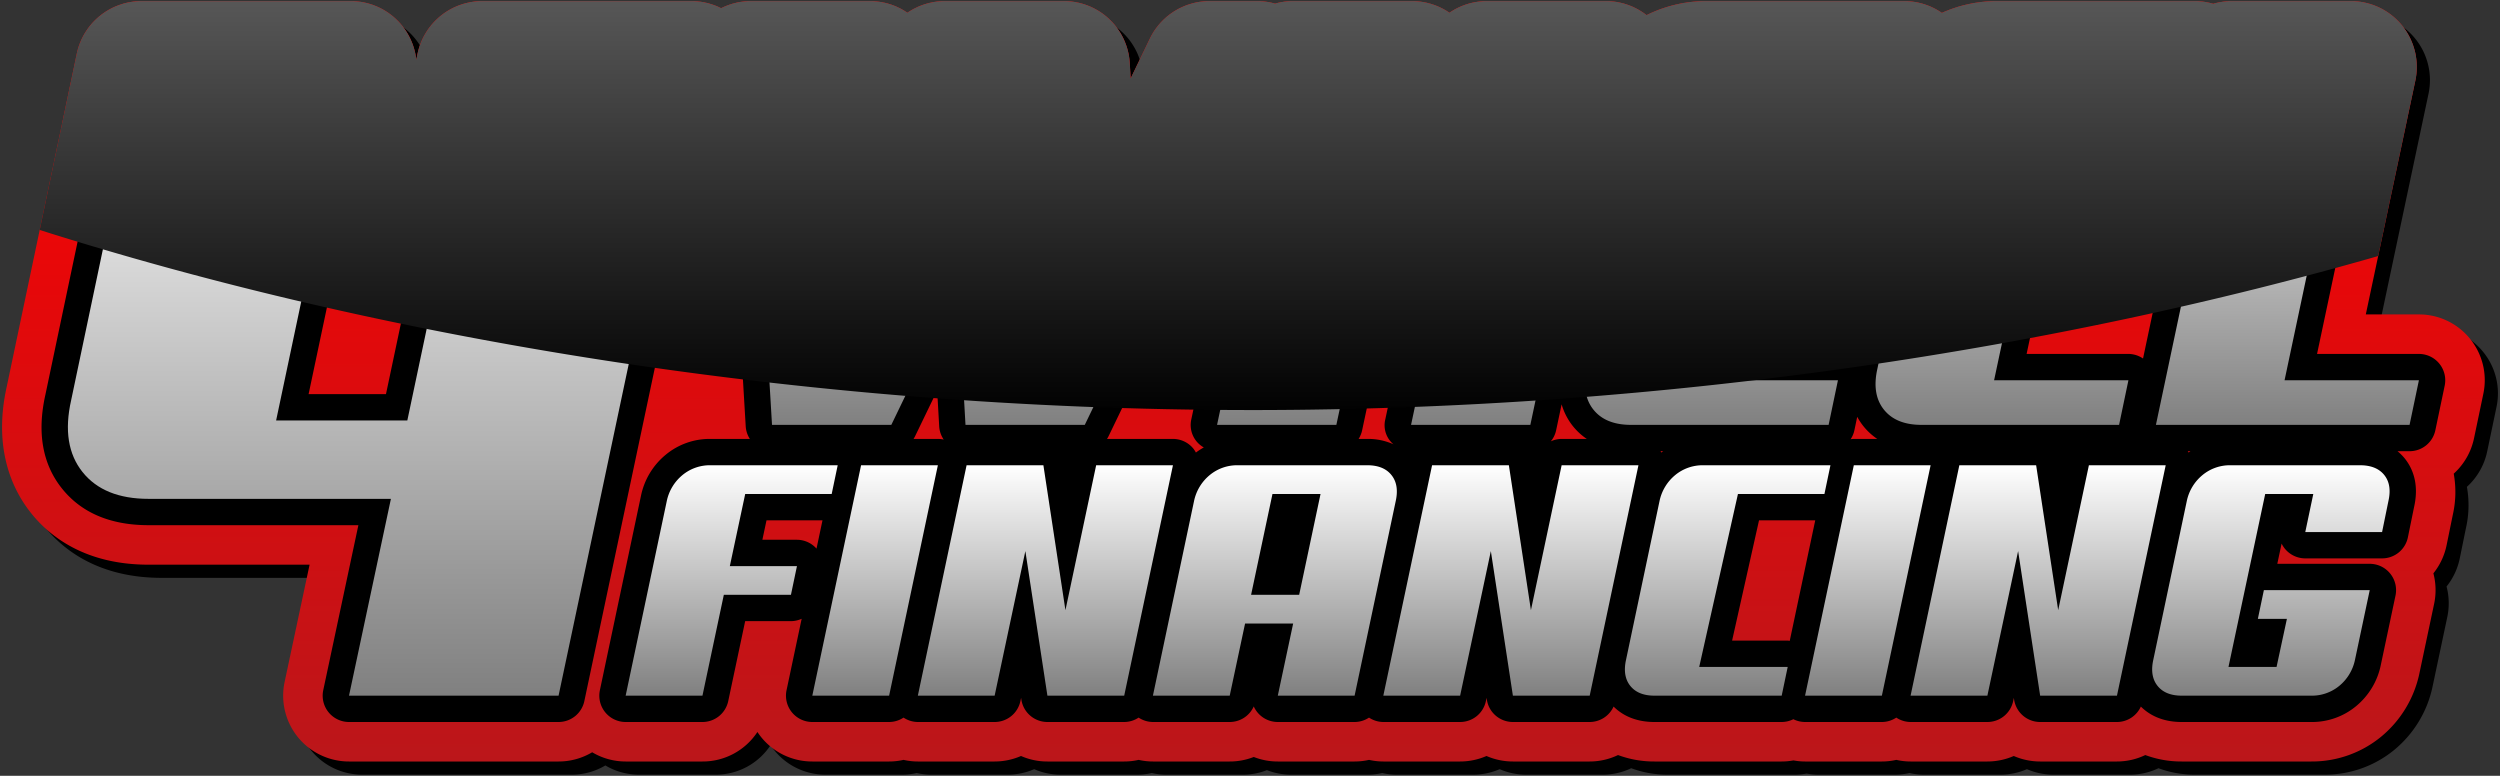
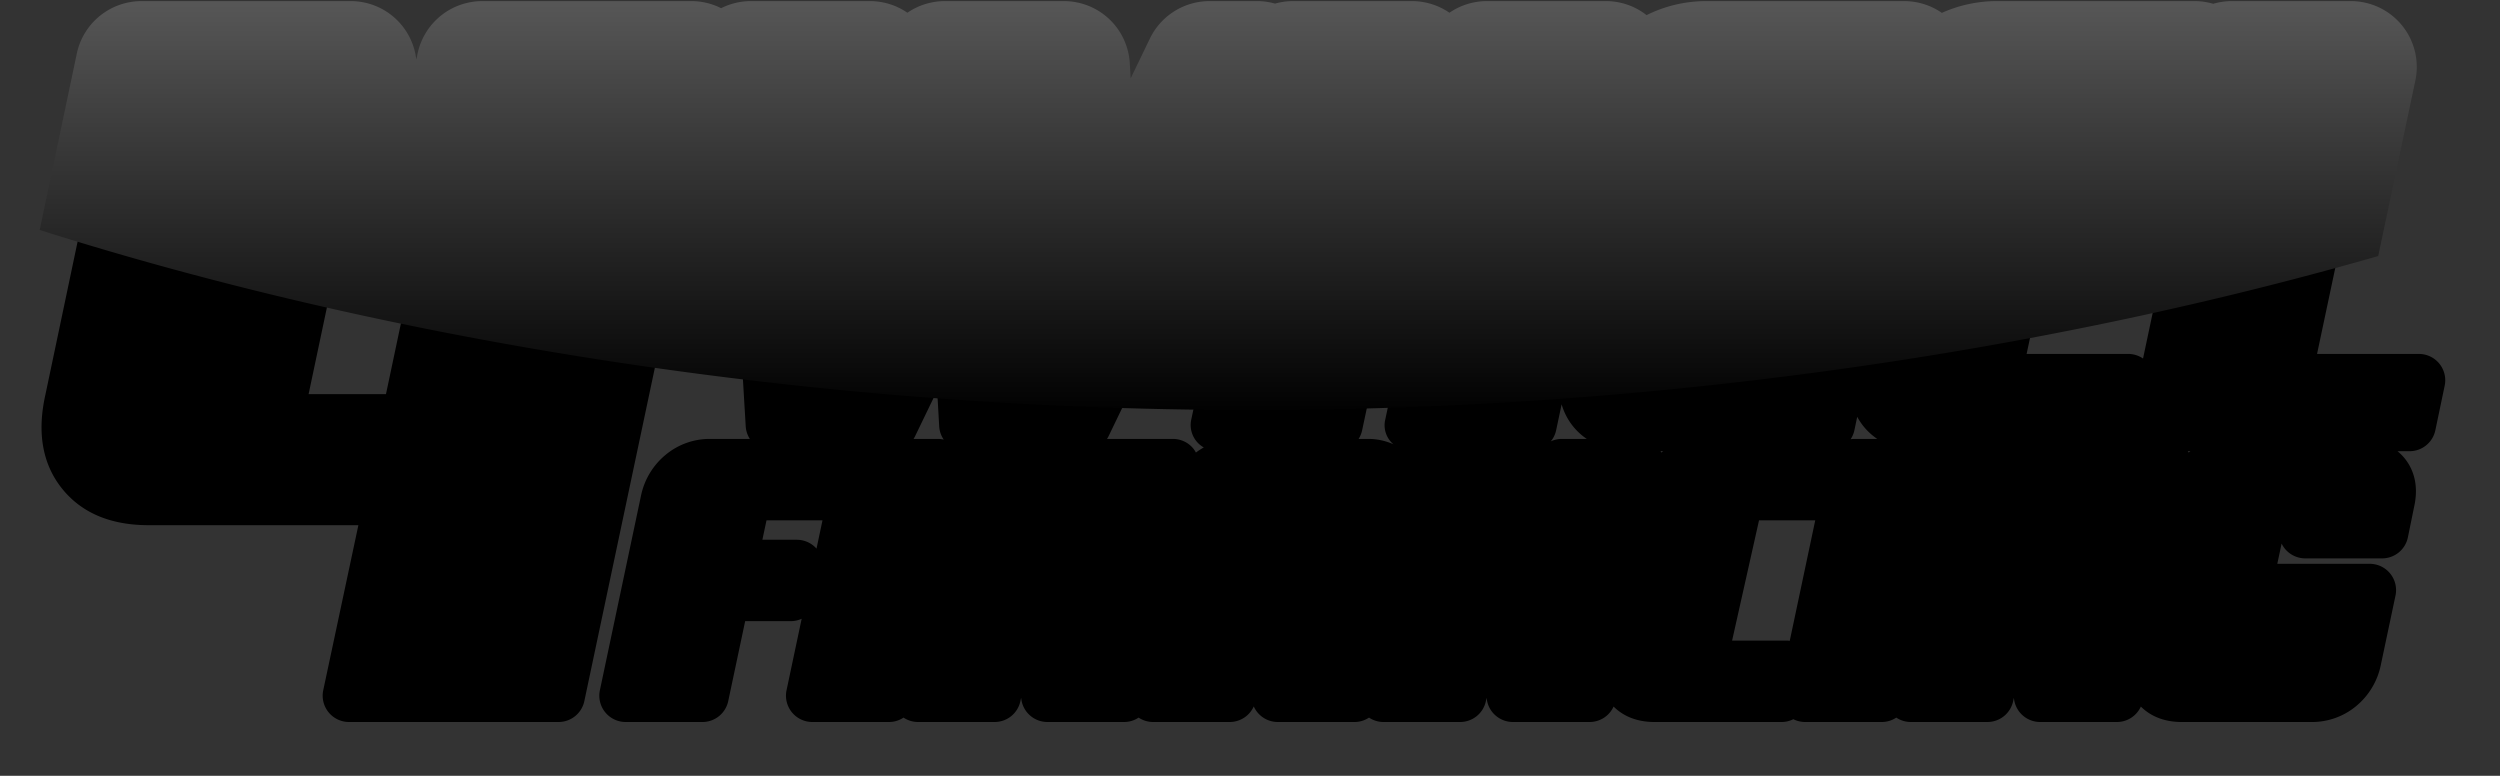
<svg xmlns="http://www.w3.org/2000/svg" xmlns:xlink="http://www.w3.org/1999/xlink" width="1202" height="373" viewBox="0 0 1202 373">
  <rect x="0" y="0" width="1202" height="373" fill="#333333" stroke="none" />
  <defs>
    <style>.cls-1{isolation:isolate;}.cls-2{fill:url(#linear-gradient);}.cls-3{fill:url(#linear-gradient-2);}.cls-4{fill:url(#linear-gradient-3);}.cls-5{fill:url(#linear-gradient-4);}.cls-6{mix-blend-mode:screen;fill:url(#linear-gradient-5);}</style>
    <linearGradient id="linear-gradient" x1="597.835" y1="366.13" x2="597.835" y2="0.539" gradientUnits="userSpaceOnUse">
      <stop offset="0" stop-color="#bb161a" />
      <stop offset="1" stop-color="red" />
    </linearGradient>
    <linearGradient id="linear-gradient-2" x1="182.585" y1="334.475" x2="182.585" y2="32.194" gradientUnits="userSpaceOnUse">
      <stop offset="0" stop-color="gray" />
      <stop offset="1" stop-color="#fff" />
    </linearGradient>
    <linearGradient id="linear-gradient-3" x1="761.983" y1="204.277" x2="761.983" y2="32.194" xlink:href="#linear-gradient-2" />
    <linearGradient id="linear-gradient-4" x1="724.866" y1="334.475" x2="724.866" y2="223.694" xlink:href="#linear-gradient-2" />
    <linearGradient id="linear-gradient-5" x1="590.54" y1="201.105" x2="590.54" y2="-388.446" gradientUnits="userSpaceOnUse">
      <stop offset="0" />
      <stop offset="1" stop-color="#fff" />
    </linearGradient>
  </defs>
  <g class="cls-1">
    <g id="Layer_1" data-name="Layer 1">
-       <path d="M1193.907,169.202a31.532,31.532,0,0,0-24.569-11.695h-25.528l23.821-112.422A31.656,31.656,0,0,0,1136.665,6.87h-57.362a31.54,31.54,0,0,0-8.857,1.283,31.507,31.507,0,0,0-8.844-1.283H966.577a64.341,64.341,0,0,0-26.599,5.651A31.785,31.785,0,0,0,921.939,6.87H826.917a64.105,64.105,0,0,0-28.922,6.736A31.535,31.535,0,0,0,778.542,6.87H721.178a31.749,31.749,0,0,0-17.954,5.586A31.782,31.782,0,0,0,685.268,6.87H627.906a31.485,31.485,0,0,0-8.531,1.193A31.341,31.341,0,0,0,610.947,6.87H587.756a31.832,31.832,0,0,0-28.507,17.895l-9.299,19.261-.423-7.332A31.684,31.684,0,0,0,517.925,6.87H460.563a31.779,31.779,0,0,0-17.956,5.586A31.755,31.755,0,0,0,424.65,6.87H367.289a31.643,31.643,0,0,0-14.235,3.403A31.604,31.604,0,0,0,338.855,6.87H238.093A31.805,31.805,0,0,0,207.121,31.981l-.64,3.032A31.687,31.687,0,0,0,175.009,6.87H74.25a31.8,31.8,0,0,0-30.977,25.138L9.59,192.138c-6.659,29.869,2.658,49.578,11.645,60.851,9.03,11.333,26.167,24.843,56.52,24.843h77.424l-12.007,56.384a31.656,31.656,0,0,0,30.963,38.245H274.891a31.467,31.467,0,0,0,16.161-4.443,31.429,31.429,0,0,0,16.094,4.443h36.927a31.494,31.494,0,0,0,26.425-14.195,30.451,30.451,0,0,0,1.799,2.473A31.533,31.533,0,0,0,396.89,372.461h36.928a31.561,31.561,0,0,0,6.938-.782,31.355,31.355,0,0,0,6.875.782h36.922a31.791,31.791,0,0,0,12.681-2.65,31.335,31.335,0,0,0,12.689,2.65h36.925a31.504,31.504,0,0,0,6.933-.782,31.338,31.338,0,0,0,6.873.782h36.925a31.427,31.427,0,0,0,11.563-2.182,31.454,31.454,0,0,0,11.556,2.182h36.927a31.522,31.522,0,0,0,6.934-.782,31.358,31.358,0,0,0,6.872.782h36.927a31.804,31.804,0,0,0,12.684-2.65,31.817,31.817,0,0,0,12.684,2.65h36.929a31.718,31.718,0,0,0,13.629-3.103,49.717,49.717,0,0,0,17.512,3.103h61.172a31.391,31.391,0,0,0,5.655-.526,30.979,30.979,0,0,0,5.582.526h36.929a31.485,31.485,0,0,0,6.934-.782,31.358,31.358,0,0,0,6.872.782h36.927a31.811,31.811,0,0,0,12.684-2.65,31.818,31.818,0,0,0,12.684,2.65h36.929a31.718,31.718,0,0,0,13.629-3.103,49.71,49.71,0,0,0,17.512,3.103h62.295A52.423,52.423,0,0,0,1151.165,360.55a53.764,53.764,0,0,0,18.338-30.099l7.162-33.826a31.73,31.73,0,0,0-.362-14.639,31.717,31.717,0,0,0,6.349-13.515l2.992-14.659a49.46,49.46,0,0,0,.439-19.74,31.696,31.696,0,0,0,9.75-16.977l4.489-21.447A31.534,31.534,0,0,0,1193.907,169.202Z" />
-       <path class="cls-2" d="M1187.577,162.871a31.532,31.532,0,0,0-24.569-11.695H1137.48l23.821-112.422A31.656,31.656,0,0,0,1130.334.54h-57.362a31.538,31.538,0,0,0-8.857,1.283A31.508,31.508,0,0,0,1055.271.54H960.246a64.339,64.339,0,0,0-26.599,5.651A31.785,31.785,0,0,0,915.608.54H820.587a64.105,64.105,0,0,0-28.922,6.736A31.535,31.535,0,0,0,772.211.54H714.848a31.749,31.749,0,0,0-17.954,5.586A31.781,31.781,0,0,0,678.937.54H621.575a31.479,31.479,0,0,0-8.531,1.194A31.339,31.339,0,0,0,604.616.54H581.426a31.833,31.833,0,0,0-28.507,17.895L543.62,37.696l-.423-7.332A31.684,31.684,0,0,0,511.594.54H454.233A31.779,31.779,0,0,0,436.276,6.126,31.753,31.753,0,0,0,418.319.54H360.958a31.64,31.64,0,0,0-14.235,3.403A31.6,31.6,0,0,0,332.524.54H231.761A31.805,31.805,0,0,0,200.791,25.65l-.64,3.032A31.687,31.687,0,0,0,168.678.54H67.919a31.8,31.8,0,0,0-30.977,25.138L3.26,185.807c-6.659,29.869,2.658,49.578,11.645,60.85,9.029,11.333,26.167,24.843,56.52,24.843h77.424l-12.007,56.384A31.656,31.656,0,0,0,167.804,366.13H268.56a31.468,31.468,0,0,0,16.161-4.443,31.431,31.431,0,0,0,16.094,4.443h36.927a31.494,31.494,0,0,0,26.425-14.195,30.425,30.425,0,0,0,1.799,2.473A31.532,31.532,0,0,0,390.559,366.13h36.928a31.556,31.556,0,0,0,6.938-.782,31.349,31.349,0,0,0,6.875.782h36.922a31.793,31.793,0,0,0,12.681-2.65,31.337,31.337,0,0,0,12.689,2.65h36.925a31.495,31.495,0,0,0,6.933-.782,31.334,31.334,0,0,0,6.872.782h36.926a31.429,31.429,0,0,0,11.563-2.182,31.453,31.453,0,0,0,11.556,2.182h36.927a31.518,31.518,0,0,0,6.934-.782,31.349,31.349,0,0,0,6.872.782h36.927a31.806,31.806,0,0,0,12.684-2.65,31.819,31.819,0,0,0,12.684,2.65h36.929a31.719,31.719,0,0,0,13.629-3.103A49.716,49.716,0,0,0,795.464,366.13h61.172a31.406,31.406,0,0,0,5.655-.526,30.997,30.997,0,0,0,5.582.526h36.929a31.479,31.479,0,0,0,6.934-.782,31.35,31.35,0,0,0,6.872.782h36.927a31.813,31.813,0,0,0,12.684-2.65,31.818,31.818,0,0,0,12.684,2.65h36.929a31.719,31.719,0,0,0,13.629-3.103,49.708,49.708,0,0,0,17.512,3.103h62.294a52.422,52.422,0,0,0,33.568-11.91,53.763,53.763,0,0,0,18.338-30.099l7.162-33.826a31.728,31.728,0,0,0-.362-14.639,31.719,31.719,0,0,0,6.349-13.515l2.992-14.659a49.462,49.462,0,0,0,.439-19.74,31.696,31.696,0,0,0,9.75-16.977l4.489-21.447A31.534,31.534,0,0,0,1187.577,162.871Z" />
      <path d="M342.36,24.222a12.656,12.656,0,0,0-9.836-4.69H231.761a12.659,12.659,0,0,0-12.387,10.044L185.576,189.51h-37.204L181.065,34.812a12.657,12.657,0,0,0-12.387-15.28H67.919A12.661,12.661,0,0,0,55.53,29.588L21.834,189.761c-4.089,18.174-1.422,33.338,7.926,45.062,9.347,11.735,23.366,17.686,41.663,17.686H172.311L155.42,331.838a12.66,12.66,0,0,0,12.384,15.299H268.56a12.662,12.662,0,0,0,12.387-10.041L344.91,34.816A12.652,12.652,0,0,0,342.36,24.222Z" />
      <path d="M1172.835,174.845a12.668,12.668,0,0,0-9.827-4.677h-48.969l28.681-135.35a12.662,12.662,0,0,0-12.386-15.286h-57.362a12.616,12.616,0,0,0-8.879,3.694,12.589,12.589,0,0,0-8.822-3.694H960.246a44.554,44.554,0,0,0-28.971,10.229c-1.069.875-2.084,1.793-3.058,2.741a12.572,12.572,0,0,0-12.609-12.971H820.587a44.537,44.537,0,0,0-28.971,10.229,45.589,45.589,0,0,0-7.638,7.99l.621-2.936a12.663,12.663,0,0,0-12.387-15.284H714.848A12.66,12.66,0,0,0,702.46,29.576l-18.327,86.722H674.101L691.322,34.812a12.656,12.656,0,0,0-12.386-15.28H621.575a12.604,12.604,0,0,0-8.46,3.292,12.666,12.666,0,0,0-8.499-3.292H581.426a12.667,12.667,0,0,0-11.404,7.16l-41.129,85.216L524.234,31.461a12.66,12.66,0,0,0-12.64-11.929H454.233a12.663,12.663,0,0,0-12.64,13.413l3.546,59.55-9.508,19.604L430.959,31.461a12.661,12.661,0,0,0-12.64-11.929H360.958a12.664,12.664,0,0,0-12.641,13.413l10.226,172.083a12.571,12.571,0,0,0,1.988,6.004h-18.937a33.115,33.115,0,0,0-21.509,7.605,34.533,34.533,0,0,0-11.911,19.779L288.427,331.856a12.657,12.657,0,0,0,12.387,15.281h36.927A12.662,12.662,0,0,0,350.129,337.1l8.148-38.45h22.006a12.585,12.585,0,0,0,5.159-1.146l-7.271,34.35a12.662,12.662,0,0,0,12.387,15.283h36.928a12.586,12.586,0,0,0,6.934-2.118,12.594,12.594,0,0,0,6.878,2.118h36.922a12.663,12.663,0,0,0,12.387-10.032l.334-1.583.133.861A12.661,12.661,0,0,0,503.591,347.137h36.925a12.57,12.57,0,0,0,6.93-2.118,12.584,12.584,0,0,0,6.875,2.118h36.926a12.665,12.665,0,0,0,11.56-7.493,12.655,12.655,0,0,0,11.56,7.493h36.927a12.566,12.566,0,0,0,6.93-2.118A12.586,12.586,0,0,0,665.1,347.137h36.927a12.663,12.663,0,0,0,12.388-10.032l.334-1.573.13.852a12.661,12.661,0,0,0,12.516,10.754h36.929a12.643,12.643,0,0,0,11.49-7.426c3.77,3.75,9.918,7.426,19.651,7.426h61.172a12.606,12.606,0,0,0,5.602-1.347,12.657,12.657,0,0,0,5.635,1.347h36.929a12.566,12.566,0,0,0,6.931-2.118,12.586,12.586,0,0,0,6.875,2.118h36.927a12.663,12.663,0,0,0,12.388-10.032l.334-1.573.13.852a12.659,12.659,0,0,0,12.516,10.754h36.929a12.643,12.643,0,0,0,11.49-7.426c3.771,3.75,9.918,7.426,19.651,7.426h62.294a33.145,33.145,0,0,0,21.522-7.605,34.597,34.597,0,0,0,11.898-19.775l7.067-33.394a12.661,12.661,0,0,0-12.387-15.283h-44.442l2.067-9.738a12.648,12.648,0,0,0,11.388,7.128h36.929a12.663,12.663,0,0,0,12.406-10.131l2.995-14.679c2.568-11.395-1.033-18.922-4.505-23.227a24.592,24.592,0,0,0-3.483-3.494h5.799a12.659,12.659,0,0,0,12.393-10.068l4.489-21.447A12.662,12.662,0,0,0,1172.835,174.845ZM891.593,206.869l1.354-6.473a30.029,30.029,0,0,0,2.904,4.418,30.399,30.399,0,0,0,6.733,6.219H891.317a12.251,12.251,0,0,0-1.517.133A12.649,12.649,0,0,0,891.593,206.869Zm-93.218,10.07h1.279c-.292.205-.574.437-.861.649C798.67,217.363,798.514,217.157,798.375,216.939ZM1030.372,172.38a12.592,12.592,0,0,0-7.027-2.212H974.397l6.079-28.547h39.877a12.659,12.659,0,0,0,12.393-10.068l4.489-21.447a12.661,12.661,0,0,0-12.393-15.255H990.354l6.08-28.545h54.343a12.492,12.492,0,0,0,2.074-.182Zm-139.628.018a12.62,12.62,0,0,0-7.058-2.23H834.736l6.077-28.547H880.69a12.659,12.659,0,0,0,12.393-10.068l4.489-21.447A12.661,12.661,0,0,0,885.178,94.85h-34.48l6.077-28.545H911.12a12.383,12.383,0,0,0,2.043-.179Zm-233.347,38.634H653.22a12.617,12.617,0,0,0,1.685-4.118l9.337-43.846h10.019l-8.21,38.574a11.917,11.917,0,0,0,3.938,11.98A29.672,29.672,0,0,0,657.396,211.032Zm-84.621-9.376a12.363,12.363,0,0,0,6.007,13.475,34.021,34.021,0,0,0-3.796,2.456,12.526,12.526,0,0,0-1.197-1.866,12.658,12.658,0,0,0-9.836-4.69H532.253a12.252,12.252,0,0,0,.717-1.252l67.823-140.535ZM450.588,187.752l.977,17.24a12.553,12.553,0,0,0,2.177,6.356,12.677,12.677,0,0,0-2.814-.316H439.231a12.603,12.603,0,0,0,.714-1.246Zm408.94,120.256H832.791l12.952-57.841h27.029l-12.262,57.952C860.18,308.092,859.86,308.008,859.528,308.008ZM756.19,204.807a30.256,30.256,0,0,0,6.735,6.225h-12.09A12.576,12.576,0,0,0,745.63,212.2a12.56,12.56,0,0,0,2.553-5.3L750.83,194.399A30.334,30.334,0,0,0,756.19,204.807ZM383.177,259.519H366.55l1.991-9.352h26.918l-2.881,13.612A12.616,12.616,0,0,0,383.177,259.519Zm669.124-41.931c-.124-.225-.28-.431-.418-.649h1.279C1052.87,217.144,1052.588,217.376,1052.302,217.588Z" />
-       <path class="cls-3" d="M168.678,32.194l-35.924,169.978h63.087l35.92-169.978H332.524L268.56,334.475H167.804l20.149-94.629H71.424q-21.474,0-31.762-12.912-10.298-12.921-5.475-34.394L67.919,32.194Z" />
-       <path class="cls-4" d="M604.616,32.194l-83.05,172.083H464.206l-3.741-66.085-31.92,66.085H371.183L360.958,32.194h57.361l7.481,129.187,32.174-66.336-3.741-62.851h57.362l7.48,129.187L581.426,32.194Zm110.231,0-20.449,96.765H658.484l20.453-96.765H621.575L585.163,204.277h57.358l11.474-53.871h35.909L678.436,204.277h57.36L772.211,32.194ZM880.69,128.959l4.489-21.447H835.056l11.47-53.868H911.12l4.489-21.45H820.587a32.068,32.068,0,0,0-20.947,7.36,34.113,34.113,0,0,0-11.719,19.574l-24.94,118.216q-2.747,12.224,3.116,19.579,5.85,7.355,18.077,7.354H879.2l4.485-21.447H819.093l11.468-53.871Zm139.663,0,4.489-21.447H974.713l11.472-53.868h64.592l4.494-21.45H960.246a32.078,32.078,0,0,0-20.946,7.36,34.133,34.133,0,0,0-11.719,19.574L902.638,177.344q-2.736,12.224,3.12,19.579t18.081,7.354h95.018l4.489-21.447H958.756l11.468-53.871Zm78.06,53.871,31.921-150.636h-57.362l-36.408,172.083h121.956l4.489-21.447Z" />
-       <path class="cls-5" d="M350.905,272.181h32.272l-2.893,13.808H348.017l-10.276,48.487h-36.927l19.747-93.443a21.957,21.957,0,0,1,7.545-12.6,20.655,20.655,0,0,1,13.488-4.739h61.17l-2.888,13.811H358.293Zm63.099-48.487L390.559,334.475h36.928L450.928,223.694Zm113.028,0-14.77,69.684-10.6-69.684H464.737L441.299,334.475h36.922l14.774-69.519,10.597,69.519h36.925l23.437-110.781Zm144.009,17.339-19.748,93.443h-36.927L621.75,299.798H598.631l-7.384,34.677H554.321l19.747-93.443a21.968,21.968,0,0,1,7.55-12.6,20.639,20.639,0,0,1,13.484-4.739h62.294q7.865,0,11.635,4.739Q672.806,233.167,671.041,241.033Zm-36.125-3.527H611.801l-10.277,48.483h23.117Zm115.919-13.811-14.767,69.684-10.602-69.684H688.544L665.1,334.475h36.927l14.771-69.519,10.597,69.519h36.929l23.438-110.781Zm84.769,13.811h41.584l2.889-13.811H818.909a20.672,20.672,0,0,0-13.491,4.739,21.977,21.977,0,0,0-7.543,12.6l-16.056,76.104q-1.763,7.873,2.003,12.605,3.775,4.734,11.642,4.734h61.172l2.891-13.806H816.979Zm55.713-13.811L867.872,334.475h36.929l23.438-110.781Zm113.022,0-14.764,69.684-10.6-69.684H942.048L918.607,334.475h36.927l14.775-69.519,10.593,69.519h36.929l23.437-110.781Zm142.006,4.684q-3.775-4.685-11.642-4.684h-62.287a20.625,20.625,0,0,0-13.484,4.739,21.948,21.948,0,0,0-7.55,12.6l-16.056,76.104q-1.763,7.873,2.003,12.605,3.775,4.734,11.642,4.734h62.294a20.659,20.659,0,0,0,13.49-4.734,21.988,21.988,0,0,0,7.543-12.605l7.067-33.394h-50.894L1085.579,297.55h13.965l-4.977,23.119h-23.116l17.657-83.164h23.123l-3.853,18.304h36.929l3.049-14.934Q1150.116,233.062,1146.345,228.378Z" />
      <path class="cls-6" d="M1130.334.54h-57.362a31.538,31.538,0,0,0-8.857,1.283A31.508,31.508,0,0,0,1055.271.54H960.246a64.339,64.339,0,0,0-26.599,5.651A31.785,31.785,0,0,0,915.608.54H820.587a64.105,64.105,0,0,0-28.922,6.736A31.535,31.535,0,0,0,772.211.54H714.848a31.749,31.749,0,0,0-17.954,5.586A31.781,31.781,0,0,0,678.937.54H621.575a31.479,31.479,0,0,0-8.531,1.194A31.339,31.339,0,0,0,604.616.54H581.426a31.833,31.833,0,0,0-28.507,17.895L543.62,37.696l-.423-7.332A31.684,31.684,0,0,0,511.594.54H454.233A31.779,31.779,0,0,0,436.276,6.126,31.753,31.753,0,0,0,418.319.54H360.958a31.64,31.64,0,0,0-14.235,3.403A31.6,31.6,0,0,0,332.524.54H231.761A31.805,31.805,0,0,0,200.791,25.65l-.64,3.032A31.687,31.687,0,0,0,168.678.54H67.919a31.8,31.8,0,0,0-30.977,25.138l-17.857,84.893c158.332,50.209,361.44,86.579,582.922,86.579,202.583,0,389.786-30.432,541.422-74.045l17.872-84.351A31.656,31.656,0,0,0,1130.334.54Z" />
    </g>
  </g>
</svg>